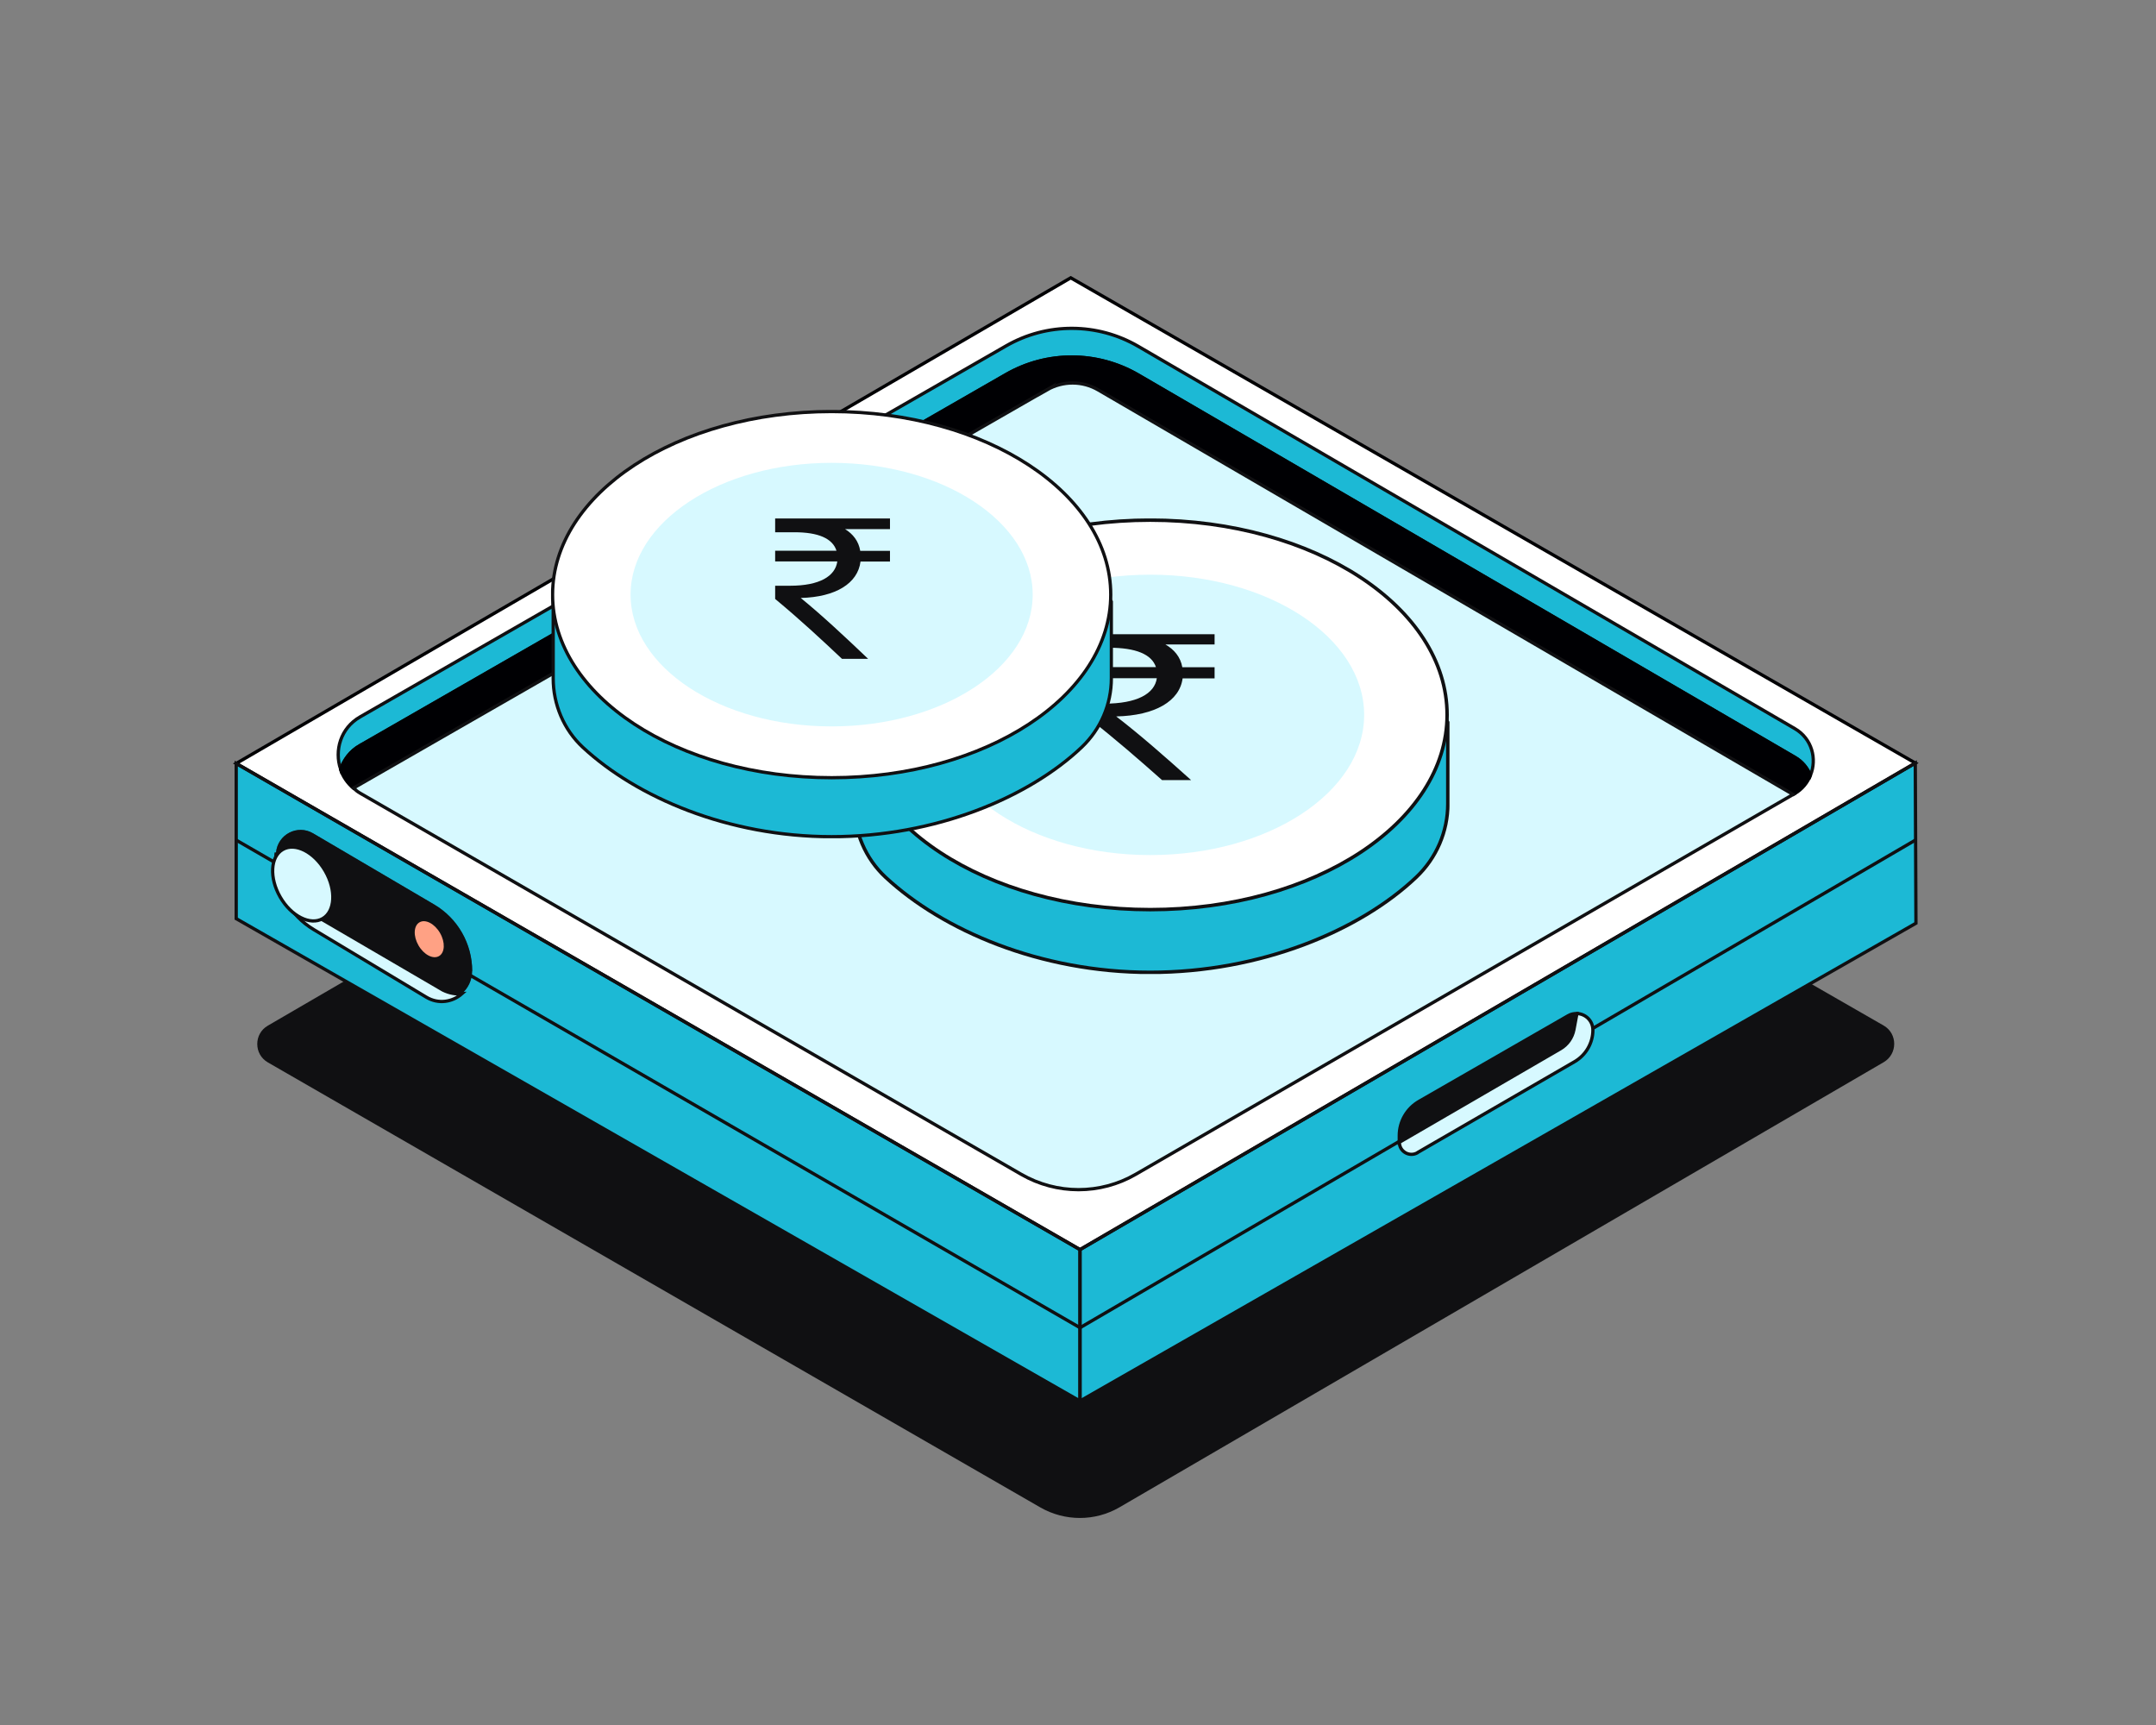
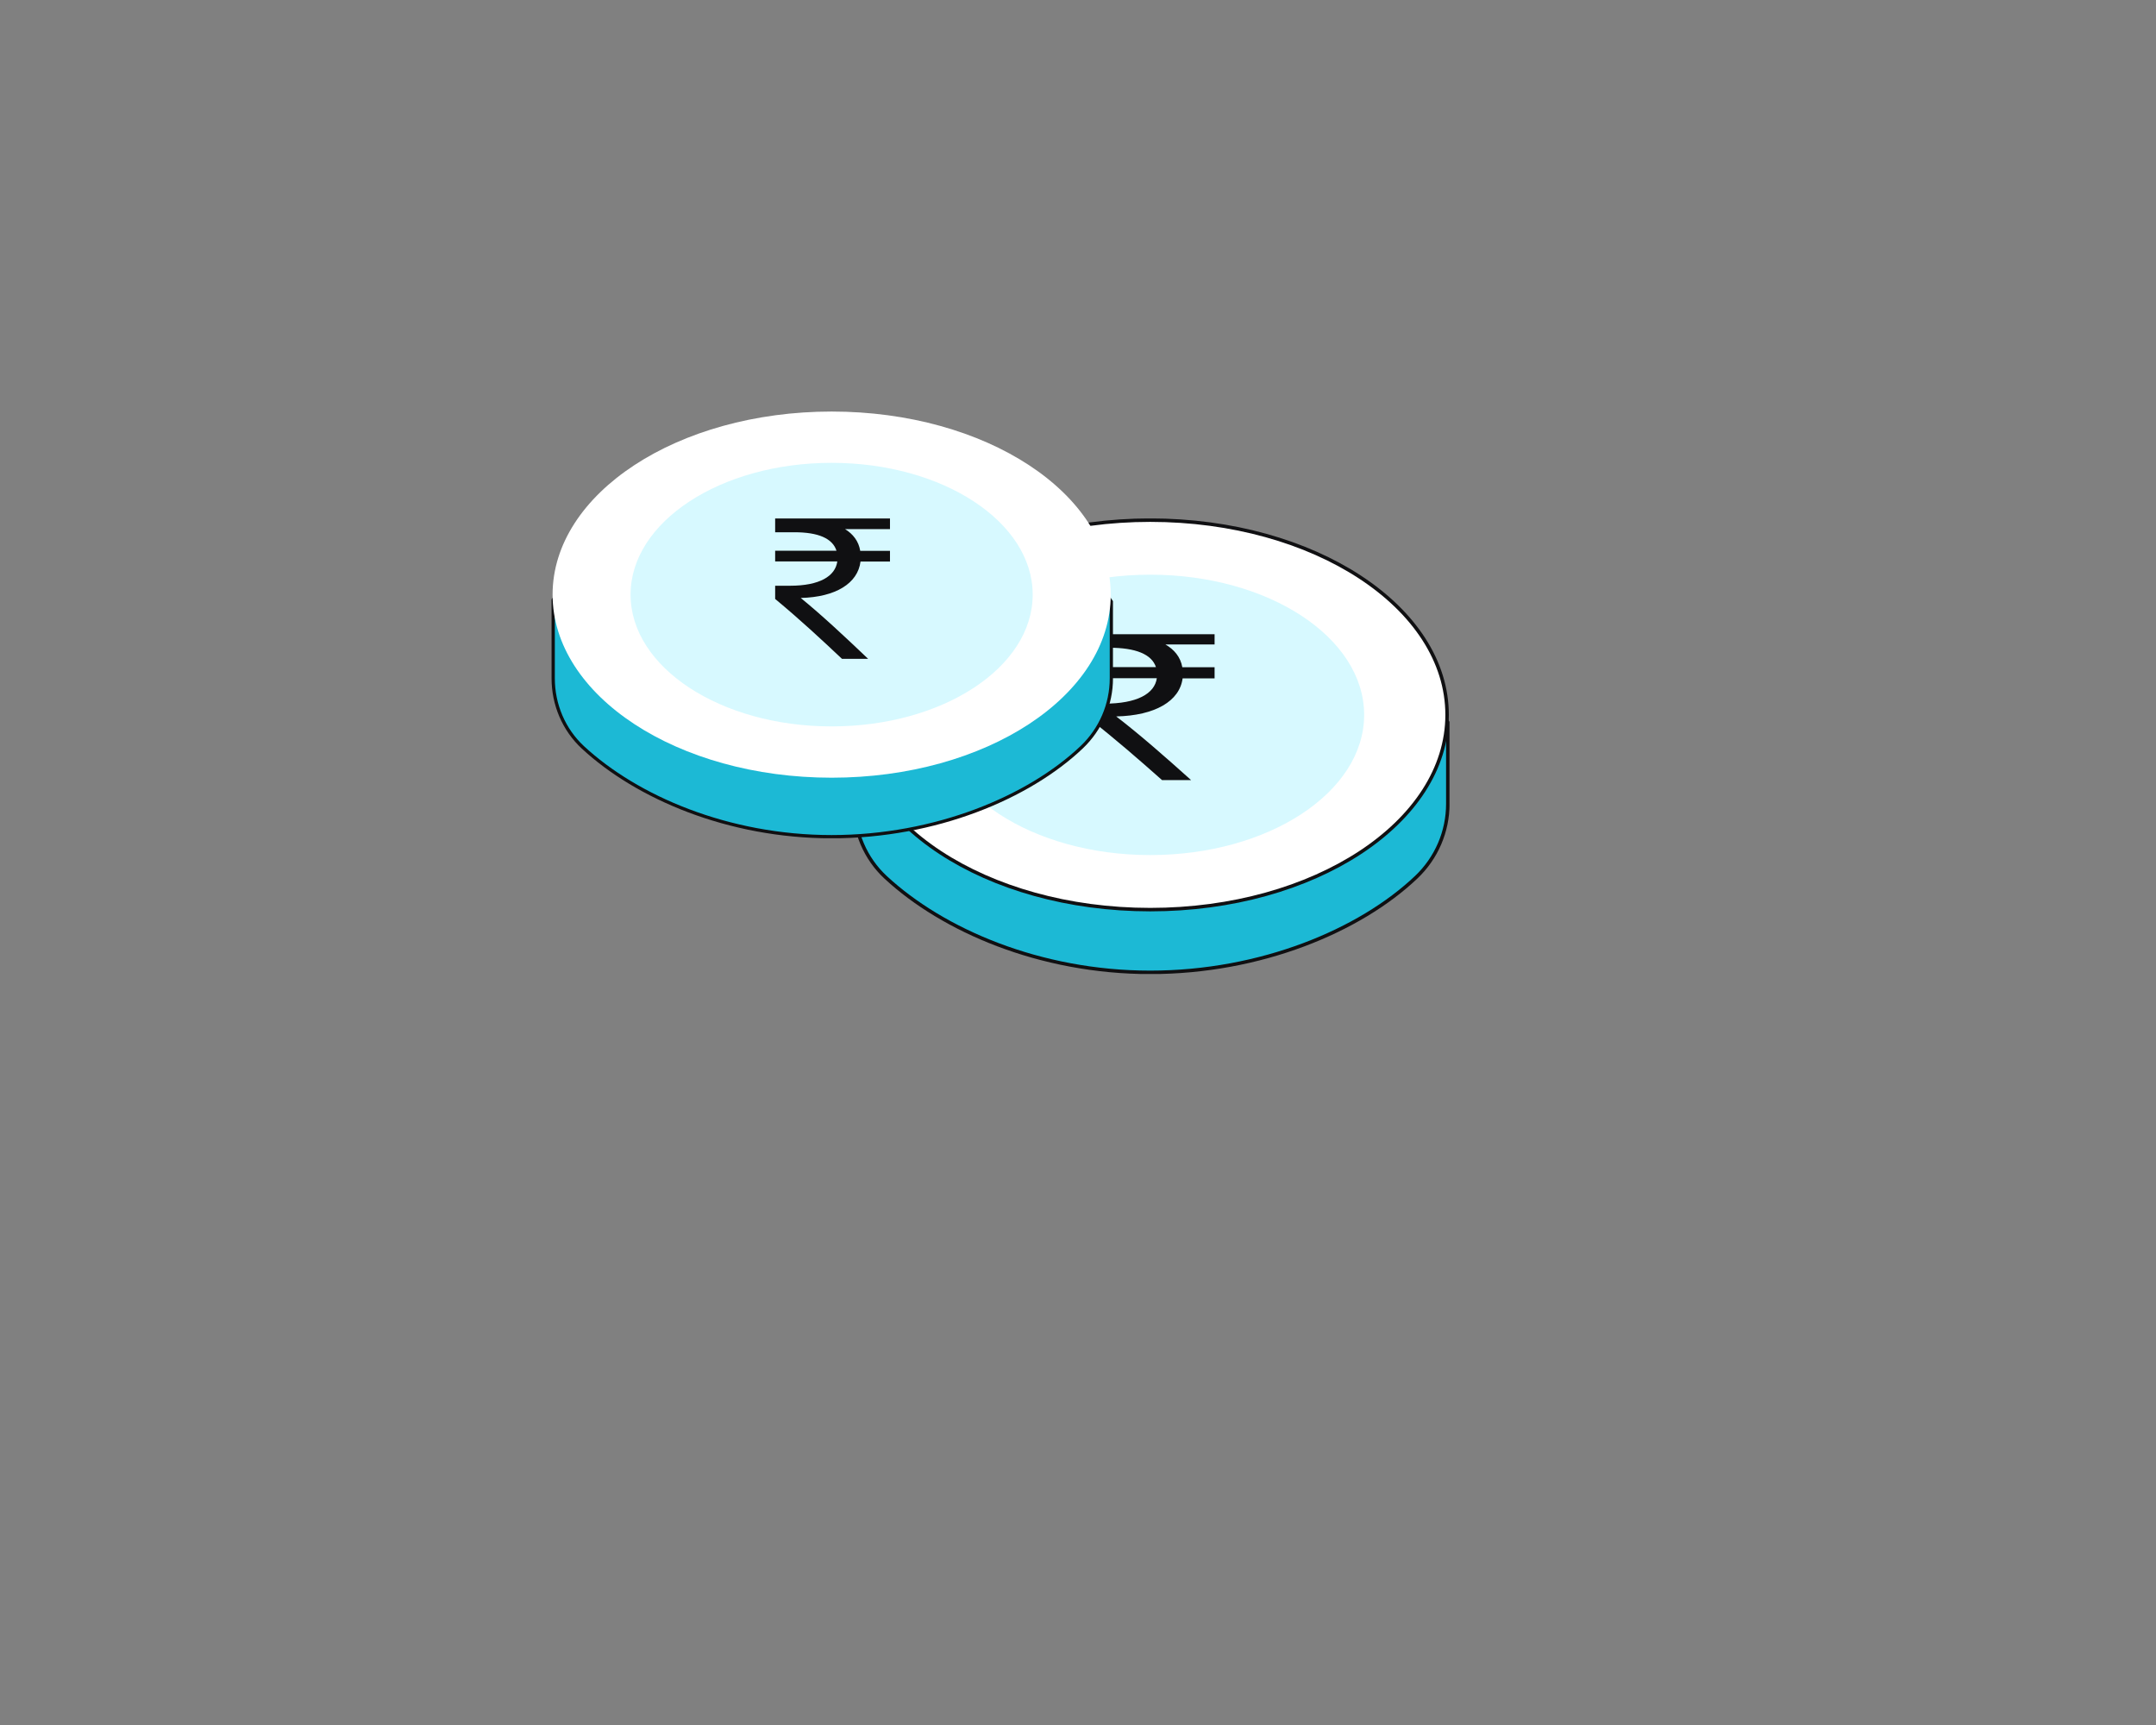
<svg xmlns="http://www.w3.org/2000/svg" width="150" height="120" viewBox="0 0 150 120" fill="none">
  <rect x="0" y="0" width="150" height="120" fill="#808080" stroke="none" />
  <g clip-path="url(#clip0_2_1119)">
    <path d="M74.496 38.854L18.629 71.353C17.655 71.917 17.655 73.337 18.629 73.902L72.375 104.862C74.087 105.845 76.189 105.845 77.892 104.853L131.055 73.892C132.03 73.319 132.03 71.908 131.055 71.344L74.505 38.854H74.496Z" fill="#101012" />
    <path d="M16.434 53.109L75.141 86.928V97.461L16.434 63.906V53.109Z" fill="#1CB9D5" />
    <path d="M133.253 53.082L75.137 86.928V97.461L133.298 64.225L133.253 53.082Z" fill="#1CB9D5" />
    <path d="M74.495 19.327L16.434 53.11L75.141 86.929L133.257 53.083L74.495 19.327Z" fill="white" />
    <path d="M74.495 19.327L16.434 53.11L75.141 86.929L133.257 53.083L74.495 19.327Z" stroke="#000003" stroke-width="0.228" stroke-miterlimit="10" />
    <path d="M133.253 53.082L75.137 86.928V97.461L133.298 64.225L133.253 53.082Z" stroke="#101012" stroke-width="0.228" stroke-miterlimit="10" />
    <path d="M16.434 53.109L75.141 86.928V97.461L16.434 63.906V53.109Z" stroke="#101012" stroke-width="0.228" stroke-miterlimit="10" />
-     <path d="M25.056 51.862L69.999 26.054C72.849 24.416 76.344 24.434 79.184 26.081L124.874 52.681C125.402 52.991 125.748 53.437 125.958 53.938C126.422 52.8 126.076 51.389 124.874 50.688L79.184 24.088C76.344 22.44 72.849 22.422 69.999 24.061L25.056 49.869C23.69 50.651 23.253 52.208 23.7 53.519C23.927 52.855 24.364 52.254 25.056 51.853V51.862Z" fill="#1CB9D5" />
    <path d="M25.056 51.862L69.999 26.054C72.849 24.416 76.344 24.434 79.184 26.081L124.874 52.681C125.402 52.991 125.748 53.437 125.958 53.938C126.422 52.8 126.076 51.389 124.874 50.688L79.184 24.088C76.344 22.44 72.849 22.422 69.999 24.061L25.056 49.869C23.69 50.651 23.253 52.208 23.7 53.519C23.927 52.855 24.364 52.254 25.056 51.853V51.862Z" stroke="#101012" stroke-width="0.228" stroke-miterlimit="10" />
    <path d="M24.587 54.83L72.844 27.119C73.955 26.482 75.311 26.491 76.422 27.128L124.761 55.267L124.87 55.203C125.398 54.894 125.753 54.438 125.953 53.938C125.744 53.437 125.398 52.982 124.87 52.681L79.18 26.081C76.34 24.434 72.844 24.416 69.995 26.054L25.052 51.862C24.36 52.254 23.923 52.864 23.695 53.528C23.859 54.02 24.16 54.466 24.587 54.83Z" stroke="#000003" stroke-width="0.228" stroke-miterlimit="10" />
    <path d="M24.587 54.83L72.844 27.119C73.955 26.482 75.311 26.491 76.422 27.128L124.761 55.267L124.87 55.203C125.398 54.894 125.753 54.438 125.953 53.938C125.744 53.437 125.398 52.982 124.87 52.681L79.18 26.081C76.34 24.434 72.844 24.416 69.995 26.054L25.052 51.862C24.36 52.254 23.923 52.864 23.695 53.528C23.859 54.02 24.16 54.466 24.587 54.83Z" fill="#000003" />
    <path d="M72.847 27.11L24.59 54.821C24.735 54.949 24.872 55.076 25.054 55.176L71.053 81.694C73.52 83.114 76.552 83.114 79.01 81.694L124.754 55.267L76.415 27.129C75.314 26.482 73.948 26.482 72.838 27.119L72.847 27.11Z" fill="#D7F9FF" />
    <path d="M72.847 27.11L24.59 54.821C24.735 54.949 24.872 55.076 25.054 55.176L71.053 81.694C73.52 83.114 76.552 83.114 79.01 81.694L124.754 55.267L76.415 27.129C75.314 26.482 73.948 26.482 72.838 27.119L72.847 27.11Z" stroke="#101012" stroke-width="0.228" stroke-miterlimit="10" />
    <path d="M16.434 58.443L75.141 92.362L133.257 58.443" stroke="#101012" stroke-width="0.228" stroke-miterlimit="10" />
    <path d="M109.486 71.68L109.705 70.506C109.505 70.506 109.295 70.542 109.095 70.661L98.735 76.614C97.88 77.106 97.352 78.016 97.352 78.999V79.464L108.594 72.937C109.058 72.663 109.377 72.208 109.477 71.68H109.486Z" fill="#101012" />
    <path d="M109.486 71.68L109.705 70.506C109.505 70.506 109.295 70.542 109.095 70.661L98.735 76.614C97.88 77.106 97.352 78.016 97.352 78.999V79.464L108.594 72.937C109.058 72.663 109.377 72.208 109.477 71.68H109.486Z" stroke="#101012" stroke-width="0.228" stroke-miterlimit="10" />
    <path d="M98.616 80.183L109.549 73.856C110.332 73.401 110.823 72.563 110.823 71.653C110.823 70.997 110.295 70.524 109.713 70.506L109.503 71.626C109.394 72.19 109.057 72.672 108.557 72.964L97.359 79.464C97.359 80.11 98.06 80.51 98.616 80.192V80.183Z" fill="#D7F9FF" />
    <path d="M98.616 80.183L109.549 73.856C110.332 73.401 110.823 72.563 110.823 71.653C110.823 70.997 110.295 70.524 109.713 70.506L109.503 71.626C109.394 72.19 109.057 72.672 108.557 72.964L97.359 79.464C97.359 80.11 98.06 80.51 98.616 80.192V80.183Z" stroke="#101012" stroke-width="0.228" stroke-linecap="round" stroke-linejoin="round" />
    <path d="M23.023 63.578C23.985 63.022 24.143 61.495 23.377 60.167C22.61 58.839 21.209 58.213 20.246 58.769C19.284 59.324 19.125 60.851 19.892 62.179C20.659 63.507 22.061 64.133 23.023 63.578Z" fill="#AAAAAA" />
    <path d="M30.806 68.868L21.821 63.624C20.282 62.705 19.318 61.075 19.217 59.3C19.217 59.355 19.199 59.4 19.199 59.455V60.028C19.199 61.931 20.192 63.688 21.821 64.662L29.659 69.368C30.506 69.878 31.489 69.705 32.135 69.132C31.716 69.168 31.261 69.095 30.806 68.868Z" fill="#D7F9FF" />
    <path d="M30.806 68.868L21.821 63.624C20.282 62.705 19.318 61.075 19.217 59.3C19.217 59.355 19.199 59.4 19.199 59.455V60.028C19.199 61.931 20.192 63.688 21.821 64.662L29.659 69.368C30.506 69.878 31.489 69.705 32.135 69.132C31.716 69.168 31.261 69.095 30.806 68.868Z" stroke="#101012" stroke-width="0.228" stroke-miterlimit="10" />
-     <path opacity="0.6" d="M32.853 67.556C32.853 65.645 31.843 63.879 30.195 62.914L21.783 57.971C20.682 57.324 19.316 58.062 19.207 59.3C19.307 61.075 20.272 62.704 21.811 63.624L30.796 68.867C31.251 69.095 31.706 69.168 32.125 69.131C32.553 68.758 32.844 68.212 32.844 67.556H32.853Z" fill="#101012" />
    <path d="M32.853 67.556C32.853 65.645 31.843 63.879 30.195 62.914L21.783 57.971C20.682 57.324 19.316 58.062 19.207 59.3C19.307 61.075 20.272 62.704 21.811 63.624L30.796 68.867C31.251 69.095 31.706 69.168 32.125 69.131C32.553 68.758 32.844 68.212 32.844 67.556H32.853Z" fill="#101012" />
    <path d="M30.543 66.511C30.956 66.272 30.988 65.552 30.614 64.904C30.239 64.255 29.6 63.922 29.186 64.161C28.773 64.4 28.741 65.12 29.116 65.768C29.49 66.417 30.129 66.749 30.543 66.511Z" fill="#FFA184" />
    <path d="M22.451 63.902C23.317 63.402 23.398 61.92 22.631 60.592C21.865 59.264 20.541 58.593 19.674 59.093C18.808 59.593 18.727 61.076 19.494 62.404C20.26 63.732 21.584 64.403 22.451 63.902Z" fill="#D7F9FF" />
    <path d="M22.451 63.902C23.317 63.402 23.398 61.92 22.631 60.592C21.865 59.264 20.541 58.593 19.674 59.093C18.808 59.593 18.727 61.076 19.494 62.404C20.26 63.732 21.584 64.403 22.451 63.902Z" stroke="#101012" stroke-width="0.228" stroke-miterlimit="10" />
  </g>
  <g clip-path="url(#clip1_2_1119)">
    <path d="M100.729 50.252C97.572 45.404 89.5 41.948 80.027 41.948C70.555 41.948 62.647 45.337 59.422 50.117V55.929C59.422 57.861 60.204 59.724 61.623 61.037C65.592 64.716 72.351 67.642 80.027 67.642C87.704 67.642 94.617 64.745 98.538 61.018C99.938 59.685 100.729 57.851 100.729 55.92V50.252Z" fill="#1CB9D5" />
    <path d="M100.729 50.252C97.572 45.404 89.5 41.948 80.027 41.948C70.555 41.948 62.647 45.337 59.422 50.117V55.929C59.422 57.861 60.204 59.724 61.623 61.037C65.592 64.716 72.351 67.642 80.027 67.642C87.704 67.642 94.617 64.745 98.538 61.018C99.938 59.685 100.729 57.851 100.729 55.92V50.252Z" stroke="#101012" stroke-width="0.242" stroke-miterlimit="10" />
    <path d="M80.025 63.278C91.432 63.278 100.679 57.212 100.679 49.731C100.679 42.249 91.432 36.184 80.025 36.184C68.618 36.184 59.371 42.249 59.371 49.731C59.371 57.212 68.618 63.278 80.025 63.278Z" fill="white" />
    <path d="M80.025 63.278C91.432 63.278 100.679 57.212 100.679 49.731C100.679 42.249 91.432 36.184 80.025 36.184C68.618 36.184 59.371 42.249 59.371 49.731C59.371 57.212 68.618 63.278 80.025 63.278Z" stroke="#101012" stroke-width="0.242" stroke-miterlimit="10" />
    <path d="M80.028 59.483C88.246 59.483 94.908 55.117 94.908 49.73C94.908 44.344 88.246 39.978 80.028 39.978C71.81 39.978 65.148 44.344 65.148 49.73C65.148 55.117 71.81 59.483 80.028 59.483Z" fill="#D7F9FF" />
    <g clip-path="url(#clip2_2_1119)">
      <path d="M84.557 44.832H81.082C81.691 45.184 82.134 45.703 82.258 46.416H84.557V47.19H82.278C82.072 48.774 80.361 49.778 77.659 49.839C79.299 51.098 81.093 52.673 82.866 54.266H80.845C79.206 52.814 77.659 51.459 75.68 49.91V48.95H76.835C79.113 48.95 80.33 48.255 80.484 47.181H75.68V46.407H80.423C80.124 45.509 79.01 45.06 77.175 45.06H75.68V44.057H84.557V44.832Z" fill="#101012" />
    </g>
  </g>
  <g clip-path="url(#clip3_2_1119)">
    <path d="M77.321 41.855C74.353 37.298 66.764 34.049 57.859 34.049C48.955 34.049 41.52 37.235 38.488 41.728V47.193C38.488 49.008 39.224 50.76 40.558 51.995C44.289 55.453 50.643 58.204 57.859 58.204C65.076 58.204 71.575 55.481 75.261 51.977C76.577 50.724 77.321 48.999 77.321 47.184V41.855Z" fill="#1CB9D5" />
    <path d="M77.321 41.855C74.353 37.298 66.764 34.049 57.859 34.049C48.955 34.049 41.52 37.235 38.488 41.728V47.193C38.488 49.008 39.224 50.76 40.558 51.995C44.289 55.453 50.643 58.204 57.859 58.204C65.076 58.204 71.575 55.481 75.261 51.977C76.577 50.724 77.321 48.999 77.321 47.184V41.855Z" stroke="#101012" stroke-width="0.227" stroke-miterlimit="10" />
    <path d="M57.862 54.101C68.585 54.101 77.278 48.399 77.278 41.365C77.278 34.331 68.585 28.629 57.862 28.629C47.138 28.629 38.445 34.331 38.445 41.365C38.445 48.399 47.138 54.101 57.862 54.101Z" fill="white" />
-     <path d="M57.862 54.101C68.585 54.101 77.278 48.399 77.278 41.365C77.278 34.331 68.585 28.629 57.862 28.629C47.138 28.629 38.445 34.331 38.445 41.365C38.445 48.399 47.138 54.101 57.862 54.101Z" stroke="#101012" stroke-width="0.227" stroke-miterlimit="10" />
    <path d="M57.859 50.533C65.585 50.533 71.848 46.428 71.848 41.365C71.848 36.301 65.585 32.197 57.859 32.197C50.134 32.197 43.871 36.301 43.871 41.365C43.871 46.428 50.134 50.533 57.859 50.533Z" fill="#D7F9FF" />
    <g clip-path="url(#clip4_2_1119)">
      <path d="M61.919 36.807H58.792C59.34 37.144 59.739 37.641 59.85 38.322H61.919V39.063H59.869C59.683 40.579 58.143 41.538 55.711 41.597C57.187 42.801 58.801 44.308 60.398 45.832H58.579C57.103 44.443 55.711 43.146 53.93 41.665V40.747H54.969C57.02 40.747 58.115 40.082 58.254 39.055H53.93V38.314H58.198C57.929 37.455 56.927 37.026 55.275 37.026H53.93V36.066H61.919V36.807Z" fill="#101012" />
    </g>
  </g>
  <defs>
    <clipPath id="clip0_2_1119">
-       <rect width="117.279" height="86.4" fill="white" transform="translate(16.203 19.2)" />
-     </clipPath>
+       </clipPath>
    <clipPath id="clip1_2_1119">
      <rect width="41.588" height="31.69" fill="white" transform="translate(59.258 36.067)" />
    </clipPath>
    <clipPath id="clip2_2_1119">
      <rect width="8.718" height="11.745" fill="white" transform="translate(75.785 44.12)" />
    </clipPath>
    <clipPath id="clip3_2_1119">
      <rect width="39.096" height="29.792" fill="white" transform="translate(38.336 28.521)" />
    </clipPath>
    <clipPath id="clip4_2_1119">
      <rect width="8.195" height="11.041" fill="white" transform="translate(53.875 36.091)" />
    </clipPath>
  </defs>
</svg>